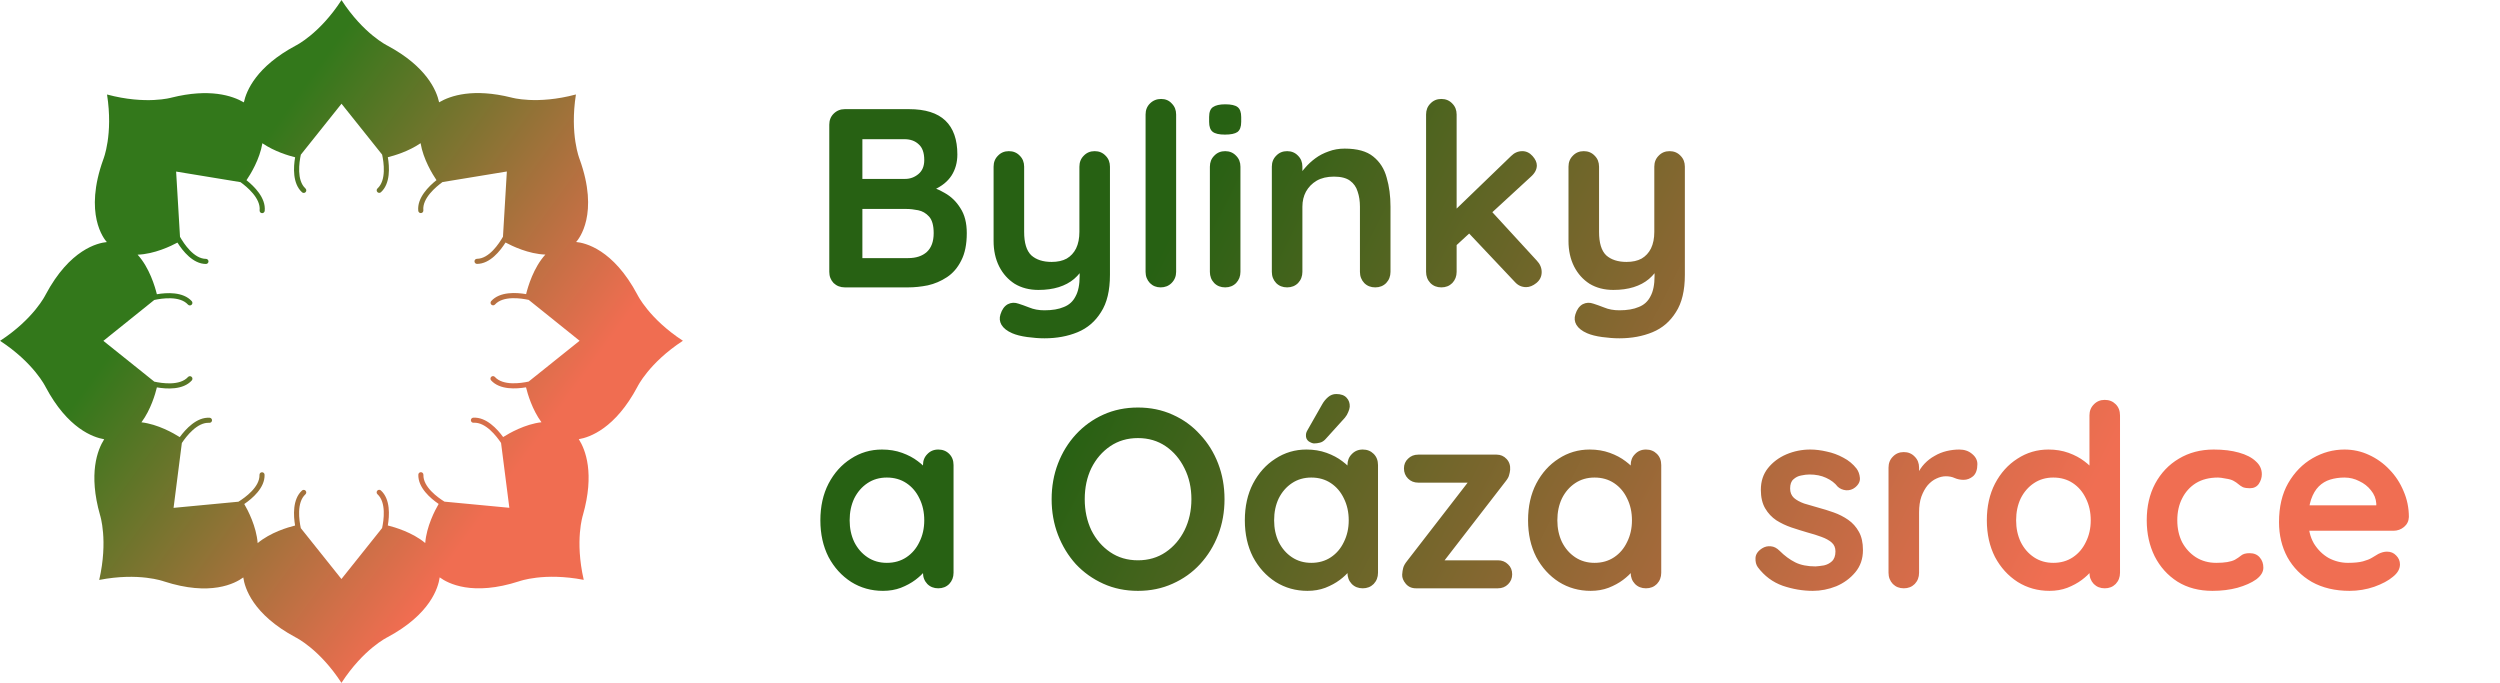
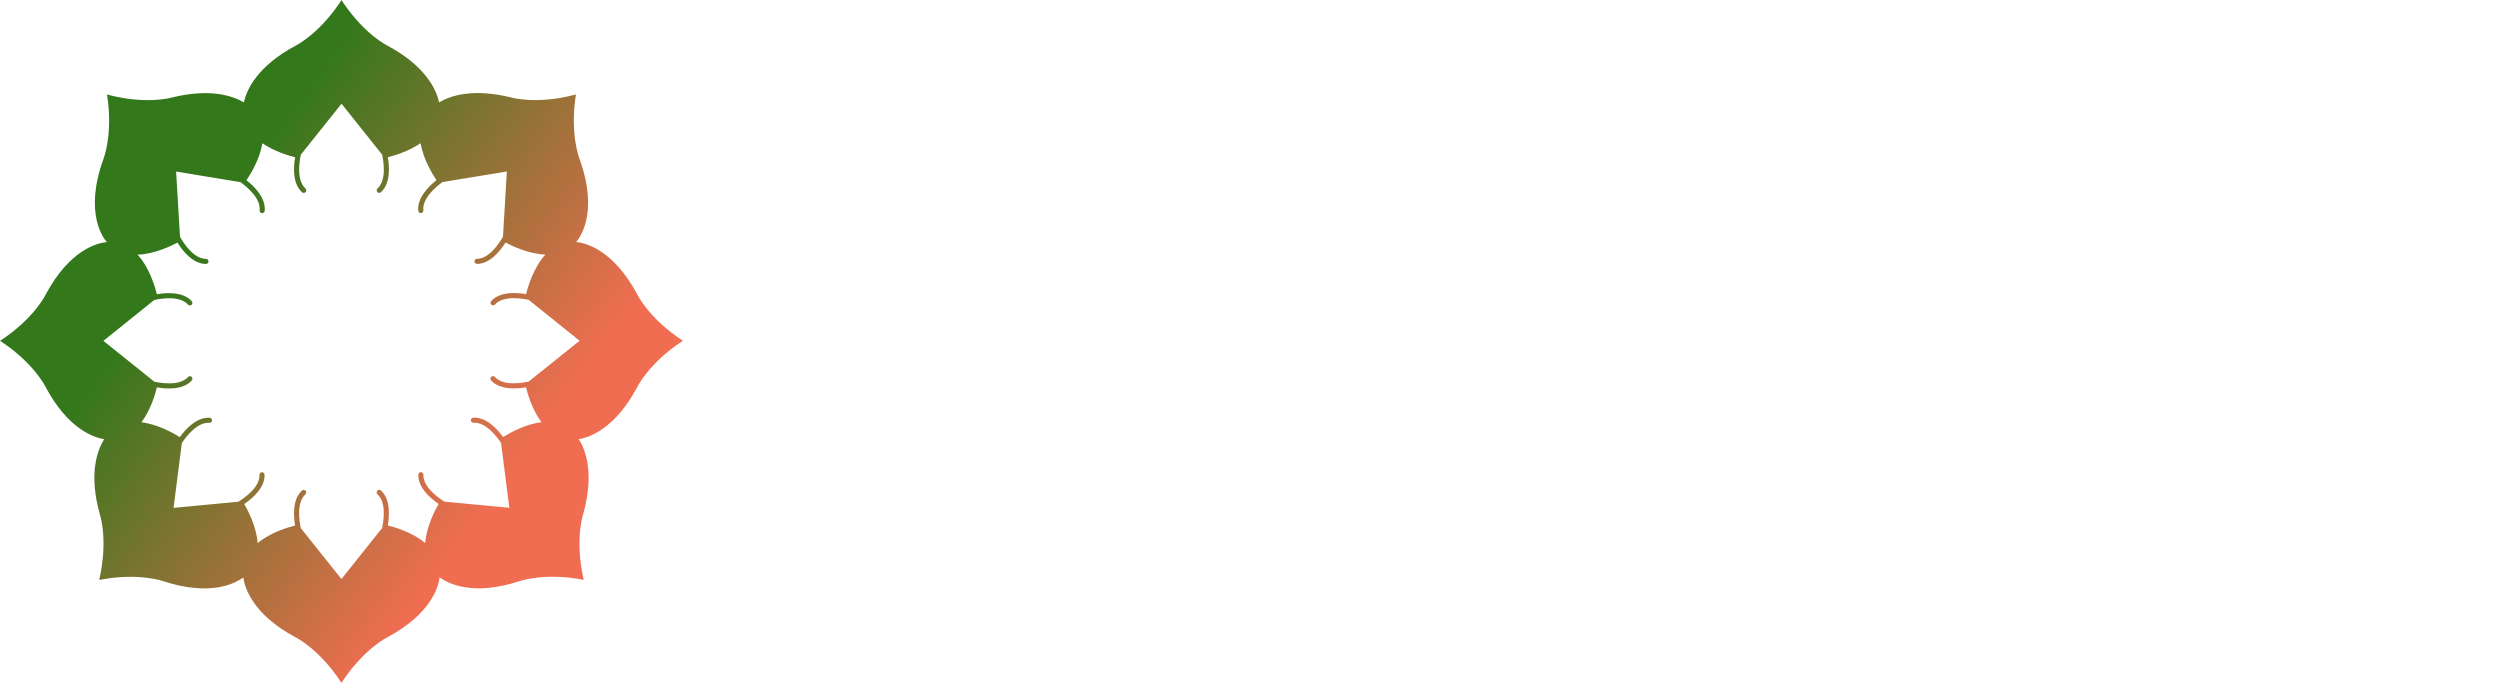
<svg xmlns="http://www.w3.org/2000/svg" width="216" height="59" viewBox="0 0 216 59" fill="none">
  <g clip-path="url(#clip0_863_15656)">
    <path d="M55.074 25.466C52.979 21.522 50.537 20.979 49.778 20.909C50.005 20.658 51.789 18.486 50.078 13.749C50.078 13.749 49.216 11.632 49.76 8.162C46.373 9.067 44.188 8.427 44.188 8.427C40.902 7.61 38.941 8.252 37.939 8.839C37.718 7.811 36.845 5.745 33.461 3.935C33.461 3.935 31.415 2.942 29.506 0.006C29.506 0.006 29.506 0.003 29.503 0V0.012C27.594 2.948 25.548 3.941 25.548 3.941C22.164 5.751 21.291 7.817 21.069 8.845C20.068 8.261 18.104 7.616 14.821 8.433C14.821 8.433 12.636 9.072 9.248 8.165C9.793 11.638 8.931 13.755 8.931 13.755C7.217 18.492 9.001 20.664 9.231 20.915C8.469 20.985 6.03 21.528 3.935 25.472C3.935 25.472 2.945 27.53 0.006 29.448C2.942 31.365 3.935 33.423 3.935 33.423C5.849 37.028 8.052 37.79 9.001 37.951C8.422 38.867 7.622 40.916 8.646 44.51C8.646 44.51 9.359 46.679 8.573 50.106C12.013 49.437 14.152 50.228 14.152 50.228C18.186 51.539 20.31 50.415 21.02 49.89C21.142 50.777 21.823 53.077 25.548 55.071C25.548 55.071 27.594 56.063 29.503 59C29.503 59 29.503 59.003 29.506 59.006V58.994C31.415 56.058 33.461 55.065 33.461 55.065C37.186 53.074 37.867 50.771 37.989 49.884C38.702 50.409 40.823 51.53 44.857 50.222C44.857 50.222 46.993 49.434 50.435 50.1C49.65 46.676 50.363 44.504 50.363 44.504C51.387 40.908 50.59 38.858 50.008 37.945C50.953 37.787 53.157 37.022 55.074 33.417C55.074 33.417 56.064 31.359 59.003 29.442C56.067 27.524 55.074 25.466 55.074 25.466ZM45.672 32.968C45.002 33.114 43.457 33.344 42.759 32.568C42.677 32.477 42.537 32.472 42.447 32.553C42.357 32.635 42.351 32.775 42.433 32.866C43.186 33.698 44.606 33.607 45.448 33.464C45.587 34.033 45.983 35.399 46.783 36.482C45.36 36.646 43.998 37.428 43.472 37.761C42.968 37.069 42.008 36.015 40.887 36.088C40.765 36.097 40.675 36.202 40.684 36.322C40.692 36.444 40.797 36.535 40.919 36.526C41.961 36.456 42.91 37.7 43.291 38.269L44.007 43.873L38.402 43.342C37.82 42.98 36.548 42.069 36.583 41.024C36.586 40.902 36.493 40.8 36.371 40.797C36.249 40.794 36.147 40.887 36.144 41.01C36.109 42.134 37.194 43.059 37.899 43.541C37.584 44.081 36.851 45.479 36.74 46.918C35.635 45.996 34.115 45.552 33.507 45.4C33.653 44.556 33.743 43.129 32.911 42.376C32.821 42.294 32.681 42.3 32.599 42.391C32.518 42.481 32.524 42.621 32.614 42.703C33.385 43.406 33.158 44.953 33.013 45.625L29.5 50.027L25.99 45.631C25.845 44.959 25.615 43.409 26.389 42.709C26.479 42.627 26.485 42.487 26.404 42.396C26.322 42.306 26.183 42.3 26.092 42.382C25.263 43.138 25.353 44.562 25.496 45.406C24.887 45.555 23.371 45.998 22.262 46.924C22.152 45.488 21.419 44.087 21.104 43.547C21.811 43.065 22.897 42.139 22.859 41.016C22.856 40.893 22.754 40.797 22.632 40.803C22.51 40.806 22.414 40.908 22.42 41.03C22.452 42.075 21.183 42.986 20.601 43.348L14.996 43.879L15.712 38.275C16.093 37.703 17.045 36.462 18.084 36.532C18.206 36.541 18.311 36.447 18.319 36.328C18.328 36.205 18.235 36.1 18.116 36.094C16.998 36.018 16.038 37.075 15.531 37.767C15.005 37.434 13.643 36.652 12.22 36.488C13.023 35.405 13.419 34.039 13.555 33.47C14.396 33.616 15.819 33.706 16.57 32.871C16.652 32.781 16.646 32.641 16.556 32.559C16.466 32.477 16.326 32.483 16.244 32.574C15.543 33.35 14.001 33.12 13.331 32.974L8.931 29.45L13.328 25.918C13.998 25.772 15.543 25.542 16.241 26.318C16.323 26.409 16.463 26.415 16.553 26.333C16.643 26.251 16.649 26.111 16.567 26.02C15.814 25.189 14.393 25.279 13.553 25.422C13.395 24.78 12.912 23.125 11.888 22.004C13.337 21.954 14.775 21.259 15.331 20.959C15.785 21.683 16.672 22.804 17.793 22.807C17.915 22.807 18.014 22.707 18.014 22.588C18.014 22.465 17.915 22.366 17.796 22.366C16.754 22.363 15.889 21.058 15.552 20.46L15.217 14.823L20.778 15.737C21.334 16.137 22.539 17.135 22.431 18.174C22.42 18.297 22.507 18.405 22.629 18.416C22.748 18.428 22.859 18.34 22.871 18.218C22.984 17.1 21.966 16.099 21.296 15.57C21.64 15.065 22.44 13.769 22.67 12.377C23.718 13.095 24.963 13.457 25.499 13.588C25.353 14.432 25.263 15.859 26.095 16.612C26.185 16.694 26.325 16.688 26.407 16.598C26.488 16.507 26.482 16.367 26.392 16.285C25.621 15.582 25.848 14.035 25.993 13.363L29.506 8.962L33.016 13.358C33.161 14.029 33.391 15.579 32.617 16.28C32.527 16.361 32.521 16.501 32.602 16.592C32.684 16.682 32.823 16.688 32.914 16.607C33.743 15.851 33.653 14.426 33.51 13.582C34.046 13.451 35.294 13.089 36.339 12.371C36.569 13.76 37.369 15.056 37.712 15.564C37.043 16.096 36.025 17.094 36.138 18.212C36.15 18.335 36.257 18.422 36.38 18.41C36.502 18.399 36.589 18.291 36.578 18.168C36.473 17.129 37.678 16.131 38.23 15.731L43.792 14.817L43.457 20.454C43.117 21.049 42.255 22.354 41.213 22.36C41.091 22.36 40.992 22.459 40.995 22.582C40.995 22.704 41.094 22.801 41.216 22.801C42.337 22.798 43.221 21.677 43.678 20.953C44.231 21.251 45.672 21.948 47.121 21.995C46.096 23.116 45.613 24.771 45.456 25.413C44.615 25.267 43.192 25.177 42.441 26.012C42.36 26.102 42.366 26.242 42.456 26.324C42.546 26.406 42.686 26.4 42.767 26.309C43.469 25.536 45.011 25.767 45.68 25.91L50.078 29.442L45.678 32.965L45.672 32.968Z" fill="url(#paint0_linear_863_15656)" />
  </g>
-   <path d="M78.536 9.43C79.944 9.43 80.993 9.76 81.682 10.42C82.371 11.08 82.716 12.055 82.716 13.346C82.716 14.035 82.547 14.644 82.21 15.172C81.873 15.685 81.374 16.089 80.714 16.382C80.054 16.661 79.24 16.8 78.272 16.8L78.36 15.81C78.815 15.81 79.335 15.876 79.922 16.008C80.509 16.125 81.073 16.345 81.616 16.668C82.173 16.976 82.628 17.416 82.98 17.988C83.347 18.545 83.53 19.264 83.53 20.144C83.53 21.112 83.369 21.904 83.046 22.52C82.738 23.136 82.327 23.613 81.814 23.95C81.301 24.287 80.751 24.522 80.164 24.654C79.577 24.771 79.013 24.83 78.47 24.83H72.992C72.611 24.83 72.288 24.705 72.024 24.456C71.775 24.192 71.65 23.869 71.65 23.488V10.772C71.65 10.391 71.775 10.075 72.024 9.826C72.288 9.562 72.611 9.43 72.992 9.43H78.536ZM78.14 12.026H74.224L74.51 11.674V15.656L74.246 15.458H78.206C78.631 15.458 79.013 15.319 79.35 15.04C79.687 14.761 79.856 14.358 79.856 13.83C79.856 13.199 79.695 12.745 79.372 12.466C79.064 12.173 78.653 12.026 78.14 12.026ZM78.316 18.054H74.312L74.51 17.878V22.52L74.29 22.3H78.47C79.145 22.3 79.68 22.124 80.076 21.772C80.472 21.405 80.67 20.863 80.67 20.144C80.67 19.484 80.538 19.007 80.274 18.714C80.01 18.421 79.695 18.237 79.328 18.164C78.961 18.091 78.624 18.054 78.316 18.054ZM94.58 13.06C94.961 13.06 95.277 13.192 95.526 13.456C95.775 13.705 95.9 14.021 95.9 14.402V23.752C95.9 25.101 95.643 26.172 95.13 26.964C94.631 27.771 93.957 28.35 93.106 28.702C92.255 29.054 91.302 29.23 90.246 29.23C89.777 29.23 89.278 29.193 88.75 29.12C88.222 29.047 87.789 28.937 87.452 28.79C87.012 28.599 86.704 28.357 86.528 28.064C86.367 27.785 86.337 27.485 86.44 27.162C86.572 26.737 86.785 26.443 87.078 26.282C87.371 26.135 87.679 26.121 88.002 26.238C88.237 26.311 88.545 26.421 88.926 26.568C89.307 26.729 89.747 26.81 90.246 26.81C90.921 26.81 91.478 26.715 91.918 26.524C92.373 26.348 92.71 26.04 92.93 25.6C93.165 25.175 93.282 24.588 93.282 23.84V22.366L93.744 22.894C93.495 23.378 93.179 23.781 92.798 24.104C92.431 24.412 91.991 24.647 91.478 24.808C90.965 24.969 90.378 25.05 89.718 25.05C88.941 25.05 88.259 24.874 87.672 24.522C87.1 24.155 86.653 23.657 86.33 23.026C86.007 22.381 85.846 21.647 85.846 20.826V14.402C85.846 14.021 85.971 13.705 86.22 13.456C86.469 13.192 86.785 13.06 87.166 13.06C87.547 13.06 87.863 13.192 88.112 13.456C88.361 13.705 88.486 14.021 88.486 14.402V20.034C88.486 20.987 88.691 21.662 89.102 22.058C89.527 22.439 90.114 22.63 90.862 22.63C91.375 22.63 91.808 22.535 92.16 22.344C92.512 22.139 92.783 21.845 92.974 21.464C93.165 21.068 93.26 20.591 93.26 20.034V14.402C93.26 14.021 93.385 13.705 93.634 13.456C93.883 13.192 94.199 13.06 94.58 13.06ZM101.618 23.488C101.618 23.869 101.486 24.192 101.222 24.456C100.973 24.705 100.657 24.83 100.276 24.83C99.909 24.83 99.602 24.705 99.352 24.456C99.103 24.192 98.978 23.869 98.978 23.488V9.892C98.978 9.511 99.103 9.195 99.352 8.946C99.616 8.682 99.939 8.55 100.32 8.55C100.701 8.55 101.009 8.682 101.244 8.946C101.493 9.195 101.618 9.511 101.618 9.892V23.488ZM107.174 23.488C107.174 23.869 107.049 24.192 106.8 24.456C106.55 24.705 106.235 24.83 105.854 24.83C105.472 24.83 105.157 24.705 104.908 24.456C104.658 24.192 104.534 23.869 104.534 23.488V14.402C104.534 14.021 104.658 13.705 104.908 13.456C105.157 13.192 105.472 13.06 105.854 13.06C106.235 13.06 106.55 13.192 106.8 13.456C107.049 13.705 107.174 14.021 107.174 14.402V23.488ZM105.832 11.63C105.333 11.63 104.981 11.549 104.776 11.388C104.57 11.227 104.468 10.941 104.468 10.53V10.112C104.468 9.687 104.578 9.401 104.798 9.254C105.032 9.093 105.384 9.012 105.854 9.012C106.367 9.012 106.726 9.093 106.932 9.254C107.137 9.415 107.24 9.701 107.24 10.112V10.53C107.24 10.955 107.13 11.249 106.91 11.41C106.69 11.557 106.33 11.63 105.832 11.63ZM116.179 12.84C117.264 12.84 118.086 13.067 118.643 13.522C119.215 13.977 119.604 14.585 119.809 15.348C120.029 16.096 120.139 16.932 120.139 17.856V23.488C120.139 23.869 120.014 24.192 119.765 24.456C119.516 24.705 119.2 24.83 118.819 24.83C118.438 24.83 118.122 24.705 117.873 24.456C117.624 24.192 117.499 23.869 117.499 23.488V17.856C117.499 17.372 117.433 16.939 117.301 16.558C117.184 16.162 116.964 15.847 116.641 15.612C116.318 15.377 115.856 15.26 115.255 15.26C114.668 15.26 114.17 15.377 113.759 15.612C113.363 15.847 113.055 16.162 112.835 16.558C112.63 16.939 112.527 17.372 112.527 17.856V23.488C112.527 23.869 112.402 24.192 112.153 24.456C111.904 24.705 111.588 24.83 111.207 24.83C110.826 24.83 110.51 24.705 110.261 24.456C110.012 24.192 109.887 23.869 109.887 23.488V14.402C109.887 14.021 110.012 13.705 110.261 13.456C110.51 13.192 110.826 13.06 111.207 13.06C111.588 13.06 111.904 13.192 112.153 13.456C112.402 13.705 112.527 14.021 112.527 14.402V15.348L112.197 15.282C112.329 15.033 112.52 14.769 112.769 14.49C113.018 14.197 113.312 13.925 113.649 13.676C113.986 13.427 114.368 13.229 114.793 13.082C115.218 12.921 115.68 12.84 116.179 12.84ZM124.533 24.83C124.151 24.83 123.836 24.705 123.587 24.456C123.337 24.192 123.213 23.869 123.213 23.488V9.892C123.213 9.511 123.337 9.195 123.587 8.946C123.836 8.682 124.151 8.55 124.533 8.55C124.914 8.55 125.229 8.682 125.479 8.946C125.728 9.195 125.853 9.511 125.853 9.892V23.488C125.853 23.869 125.728 24.192 125.479 24.456C125.229 24.705 124.914 24.83 124.533 24.83ZM131.529 13.06C131.866 13.06 132.159 13.199 132.409 13.478C132.658 13.757 132.783 14.028 132.783 14.292C132.783 14.644 132.607 14.974 132.255 15.282L125.633 21.376L125.523 18.34L130.561 13.478C130.839 13.199 131.162 13.06 131.529 13.06ZM131.859 24.808C131.477 24.808 131.155 24.661 130.891 24.368L126.821 20.056L128.823 18.208L132.783 22.52C133.061 22.813 133.201 23.143 133.201 23.51C133.201 23.891 133.047 24.207 132.739 24.456C132.445 24.691 132.152 24.808 131.859 24.808ZM144.252 13.06C144.633 13.06 144.949 13.192 145.198 13.456C145.447 13.705 145.572 14.021 145.572 14.402V23.752C145.572 25.101 145.315 26.172 144.802 26.964C144.303 27.771 143.629 28.35 142.778 28.702C141.927 29.054 140.974 29.23 139.918 29.23C139.449 29.23 138.95 29.193 138.422 29.12C137.894 29.047 137.461 28.937 137.124 28.79C136.684 28.599 136.376 28.357 136.2 28.064C136.039 27.785 136.009 27.485 136.112 27.162C136.244 26.737 136.457 26.443 136.75 26.282C137.043 26.135 137.351 26.121 137.674 26.238C137.909 26.311 138.217 26.421 138.598 26.568C138.979 26.729 139.419 26.81 139.918 26.81C140.593 26.81 141.15 26.715 141.59 26.524C142.045 26.348 142.382 26.04 142.602 25.6C142.837 25.175 142.954 24.588 142.954 23.84V22.366L143.416 22.894C143.167 23.378 142.851 23.781 142.47 24.104C142.103 24.412 141.663 24.647 141.15 24.808C140.637 24.969 140.05 25.05 139.39 25.05C138.613 25.05 137.931 24.874 137.344 24.522C136.772 24.155 136.325 23.657 136.002 23.026C135.679 22.381 135.518 21.647 135.518 20.826V14.402C135.518 14.021 135.643 13.705 135.892 13.456C136.141 13.192 136.457 13.06 136.838 13.06C137.219 13.06 137.535 13.192 137.784 13.456C138.033 13.705 138.158 14.021 138.158 14.402V20.034C138.158 20.987 138.363 21.662 138.774 22.058C139.199 22.439 139.786 22.63 140.534 22.63C141.047 22.63 141.48 22.535 141.832 22.344C142.184 22.139 142.455 21.845 142.646 21.464C142.837 21.068 142.932 20.591 142.932 20.034V14.402C142.932 14.021 143.057 13.705 143.306 13.456C143.555 13.192 143.871 13.06 144.252 13.06ZM81.066 38.84C81.447 38.84 81.763 38.965 82.012 39.214C82.261 39.463 82.386 39.786 82.386 40.182V49.488C82.386 49.869 82.261 50.192 82.012 50.456C81.763 50.705 81.447 50.83 81.066 50.83C80.685 50.83 80.369 50.705 80.12 50.456C79.871 50.192 79.746 49.869 79.746 49.488V48.41L80.23 48.608C80.23 48.799 80.127 49.033 79.922 49.312C79.717 49.576 79.438 49.84 79.086 50.104C78.734 50.368 78.316 50.595 77.832 50.786C77.363 50.962 76.849 51.05 76.292 51.05C75.28 51.05 74.363 50.793 73.542 50.28C72.721 49.752 72.068 49.033 71.584 48.124C71.115 47.2 70.88 46.144 70.88 44.956C70.88 43.753 71.115 42.697 71.584 41.788C72.068 40.864 72.713 40.145 73.52 39.632C74.327 39.104 75.221 38.84 76.204 38.84C76.835 38.84 77.414 38.935 77.942 39.126C78.47 39.317 78.925 39.559 79.306 39.852C79.702 40.145 80.003 40.446 80.208 40.754C80.428 41.047 80.538 41.297 80.538 41.502L79.746 41.788V40.182C79.746 39.801 79.871 39.485 80.12 39.236C80.369 38.972 80.685 38.84 81.066 38.84ZM76.622 48.63C77.267 48.63 77.832 48.469 78.316 48.146C78.8 47.823 79.174 47.383 79.438 46.826C79.717 46.269 79.856 45.645 79.856 44.956C79.856 44.252 79.717 43.621 79.438 43.064C79.174 42.507 78.8 42.067 78.316 41.744C77.832 41.421 77.267 41.26 76.622 41.26C75.991 41.26 75.434 41.421 74.95 41.744C74.466 42.067 74.085 42.507 73.806 43.064C73.542 43.621 73.41 44.252 73.41 44.956C73.41 45.645 73.542 46.269 73.806 46.826C74.085 47.383 74.466 47.823 74.95 48.146C75.434 48.469 75.991 48.63 76.622 48.63ZM105.798 43.13C105.798 44.23 105.615 45.257 105.248 46.21C104.882 47.163 104.361 48.007 103.686 48.74C103.026 49.459 102.234 50.023 101.31 50.434C100.401 50.845 99.404 51.05 98.319 51.05C97.233 51.05 96.236 50.845 95.326 50.434C94.417 50.023 93.625 49.459 92.951 48.74C92.29 48.007 91.777 47.163 91.41 46.21C91.044 45.257 90.861 44.23 90.861 43.13C90.861 42.03 91.044 41.003 91.41 40.05C91.777 39.097 92.29 38.261 92.951 37.542C93.625 36.809 94.417 36.237 95.326 35.826C96.236 35.415 97.233 35.21 98.319 35.21C99.404 35.21 100.401 35.415 101.31 35.826C102.234 36.237 103.026 36.809 103.686 37.542C104.361 38.261 104.882 39.097 105.248 40.05C105.615 41.003 105.798 42.03 105.798 43.13ZM102.938 43.13C102.938 42.147 102.74 41.26 102.344 40.468C101.948 39.661 101.406 39.023 100.716 38.554C100.027 38.085 99.228 37.85 98.319 37.85C97.409 37.85 96.61 38.085 95.921 38.554C95.231 39.023 94.689 39.654 94.293 40.446C93.911 41.238 93.721 42.133 93.721 43.13C93.721 44.113 93.911 45.007 94.293 45.814C94.689 46.606 95.231 47.237 95.921 47.706C96.61 48.175 97.409 48.41 98.319 48.41C99.228 48.41 100.027 48.175 100.716 47.706C101.406 47.237 101.948 46.606 102.344 45.814C102.74 45.007 102.938 44.113 102.938 43.13ZM117.74 38.84C118.121 38.84 118.436 38.965 118.686 39.214C118.935 39.463 119.06 39.786 119.06 40.182V49.488C119.06 49.869 118.935 50.192 118.686 50.456C118.436 50.705 118.121 50.83 117.74 50.83C117.358 50.83 117.043 50.705 116.794 50.456C116.544 50.192 116.42 49.869 116.42 49.488V48.41L116.904 48.608C116.904 48.799 116.801 49.033 116.596 49.312C116.39 49.576 116.112 49.84 115.76 50.104C115.408 50.368 114.99 50.595 114.506 50.786C114.036 50.962 113.523 51.05 112.966 51.05C111.954 51.05 111.037 50.793 110.216 50.28C109.394 49.752 108.742 49.033 108.258 48.124C107.788 47.2 107.554 46.144 107.554 44.956C107.554 43.753 107.788 42.697 108.258 41.788C108.742 40.864 109.387 40.145 110.194 39.632C111 39.104 111.895 38.84 112.878 38.84C113.508 38.84 114.088 38.935 114.616 39.126C115.144 39.317 115.598 39.559 115.98 39.852C116.376 40.145 116.676 40.446 116.882 40.754C117.102 41.047 117.212 41.297 117.212 41.502L116.42 41.788V40.182C116.42 39.801 116.544 39.485 116.794 39.236C117.043 38.972 117.358 38.84 117.74 38.84ZM113.296 48.63C113.941 48.63 114.506 48.469 114.99 48.146C115.474 47.823 115.848 47.383 116.112 46.826C116.39 46.269 116.53 45.645 116.53 44.956C116.53 44.252 116.39 43.621 116.112 43.064C115.848 42.507 115.474 42.067 114.99 41.744C114.506 41.421 113.941 41.26 113.296 41.26C112.665 41.26 112.108 41.421 111.624 41.744C111.14 42.067 110.758 42.507 110.48 43.064C110.216 43.621 110.084 44.252 110.084 44.956C110.084 45.645 110.216 46.269 110.48 46.826C110.758 47.383 111.14 47.823 111.624 48.146C112.108 48.469 112.665 48.63 113.296 48.63ZM113.538 38.312C113.42 38.312 113.266 38.253 113.076 38.136C112.9 38.004 112.819 37.821 112.834 37.586C112.834 37.454 112.878 37.315 112.966 37.168L114.242 34.924C114.374 34.689 114.542 34.484 114.748 34.308C114.953 34.132 115.188 34.044 115.452 34.044C115.862 34.044 116.163 34.154 116.354 34.374C116.544 34.579 116.632 34.836 116.618 35.144C116.603 35.291 116.559 35.445 116.486 35.606C116.427 35.767 116.332 35.929 116.2 36.09L114.528 37.938C114.381 38.099 114.22 38.202 114.044 38.246C113.868 38.29 113.699 38.312 113.538 38.312ZM129.42 48.41C129.772 48.41 130.066 48.527 130.3 48.762C130.535 48.982 130.652 49.268 130.652 49.62C130.652 49.957 130.535 50.243 130.3 50.478C130.066 50.713 129.772 50.83 129.42 50.83H122.336C121.97 50.83 121.676 50.698 121.456 50.434C121.236 50.17 121.134 49.906 121.148 49.642C121.163 49.422 121.192 49.231 121.236 49.07C121.28 48.894 121.39 48.696 121.566 48.476L127.044 41.392L127 41.7H122.534C122.182 41.7 121.889 41.583 121.654 41.348C121.42 41.113 121.302 40.82 121.302 40.468C121.302 40.131 121.42 39.852 121.654 39.632C121.889 39.397 122.182 39.28 122.534 39.28H129.31C129.648 39.28 129.934 39.405 130.168 39.654C130.403 39.903 130.506 40.219 130.476 40.6C130.462 40.747 130.432 40.893 130.388 41.04C130.359 41.187 130.264 41.363 130.102 41.568L124.712 48.542V48.41H129.42ZM142.211 38.84C142.592 38.84 142.907 38.965 143.157 39.214C143.406 39.463 143.531 39.786 143.531 40.182V49.488C143.531 49.869 143.406 50.192 143.157 50.456C142.907 50.705 142.592 50.83 142.211 50.83C141.829 50.83 141.514 50.705 141.265 50.456C141.015 50.192 140.891 49.869 140.891 49.488V48.41L141.375 48.608C141.375 48.799 141.272 49.033 141.067 49.312C140.861 49.576 140.583 49.84 140.231 50.104C139.879 50.368 139.461 50.595 138.977 50.786C138.507 50.962 137.994 51.05 137.437 51.05C136.425 51.05 135.508 50.793 134.687 50.28C133.865 49.752 133.213 49.033 132.729 48.124C132.259 47.2 132.025 46.144 132.025 44.956C132.025 43.753 132.259 42.697 132.729 41.788C133.213 40.864 133.858 40.145 134.665 39.632C135.471 39.104 136.366 38.84 137.349 38.84C137.979 38.84 138.559 38.935 139.087 39.126C139.615 39.317 140.069 39.559 140.451 39.852C140.847 40.145 141.147 40.446 141.353 40.754C141.573 41.047 141.683 41.297 141.683 41.502L140.891 41.788V40.182C140.891 39.801 141.015 39.485 141.265 39.236C141.514 38.972 141.829 38.84 142.211 38.84ZM137.767 48.63C138.412 48.63 138.977 48.469 139.461 48.146C139.945 47.823 140.319 47.383 140.583 46.826C140.861 46.269 141.001 45.645 141.001 44.956C141.001 44.252 140.861 43.621 140.583 43.064C140.319 42.507 139.945 42.067 139.461 41.744C138.977 41.421 138.412 41.26 137.767 41.26C137.136 41.26 136.579 41.421 136.095 41.744C135.611 42.067 135.229 42.507 134.951 43.064C134.687 43.621 134.555 44.252 134.555 44.956C134.555 45.645 134.687 46.269 134.951 46.826C135.229 47.383 135.611 47.823 136.095 48.146C136.579 48.469 137.136 48.63 137.767 48.63ZM151.873 49.004C151.726 48.799 151.66 48.535 151.675 48.212C151.69 47.889 151.88 47.611 152.247 47.376C152.482 47.229 152.731 47.171 152.995 47.2C153.259 47.215 153.516 47.347 153.765 47.596C154.19 48.021 154.638 48.351 155.107 48.586C155.576 48.821 156.163 48.938 156.867 48.938C157.087 48.923 157.329 48.894 157.593 48.85C157.857 48.791 158.084 48.674 158.275 48.498C158.48 48.307 158.583 48.021 158.583 47.64C158.583 47.317 158.473 47.061 158.253 46.87C158.033 46.679 157.74 46.518 157.373 46.386C157.021 46.254 156.625 46.129 156.185 46.012C155.73 45.88 155.261 45.733 154.777 45.572C154.308 45.411 153.875 45.205 153.479 44.956C153.083 44.692 152.76 44.347 152.511 43.922C152.262 43.497 152.137 42.961 152.137 42.316C152.137 41.583 152.342 40.959 152.753 40.446C153.164 39.933 153.692 39.537 154.337 39.258C154.997 38.979 155.686 38.84 156.405 38.84C156.86 38.84 157.336 38.899 157.835 39.016C158.334 39.119 158.81 39.295 159.265 39.544C159.72 39.779 160.101 40.094 160.409 40.49C160.57 40.71 160.666 40.974 160.695 41.282C160.724 41.59 160.585 41.869 160.277 42.118C160.057 42.294 159.8 42.375 159.507 42.36C159.214 42.331 158.972 42.228 158.781 42.052C158.532 41.729 158.194 41.473 157.769 41.282C157.358 41.091 156.882 40.996 156.339 40.996C156.119 40.996 155.877 41.025 155.613 41.084C155.364 41.128 155.144 41.238 154.953 41.414C154.762 41.575 154.667 41.839 154.667 42.206C154.667 42.543 154.777 42.815 154.997 43.02C155.217 43.211 155.51 43.372 155.877 43.504C156.258 43.621 156.662 43.739 157.087 43.856C157.527 43.973 157.974 44.113 158.429 44.274C158.884 44.435 159.302 44.648 159.683 44.912C160.064 45.176 160.372 45.521 160.607 45.946C160.842 46.357 160.959 46.885 160.959 47.53C160.959 48.278 160.739 48.916 160.299 49.444C159.859 49.972 159.309 50.375 158.649 50.654C157.989 50.918 157.314 51.05 156.625 51.05C155.76 51.05 154.894 50.903 154.029 50.61C153.164 50.302 152.445 49.767 151.873 49.004ZM164.488 50.83C164.107 50.83 163.792 50.705 163.542 50.456C163.293 50.192 163.168 49.869 163.168 49.488V40.402C163.168 40.021 163.293 39.705 163.542 39.456C163.792 39.192 164.107 39.06 164.488 39.06C164.87 39.06 165.185 39.192 165.434 39.456C165.684 39.705 165.808 40.021 165.808 40.402V42.47L165.654 40.996C165.816 40.644 166.021 40.336 166.27 40.072C166.534 39.793 166.828 39.566 167.15 39.39C167.473 39.199 167.818 39.06 168.184 38.972C168.551 38.884 168.918 38.84 169.284 38.84C169.724 38.84 170.091 38.965 170.384 39.214C170.692 39.463 170.846 39.757 170.846 40.094C170.846 40.578 170.722 40.93 170.472 41.15C170.223 41.355 169.952 41.458 169.658 41.458C169.38 41.458 169.123 41.407 168.888 41.304C168.668 41.201 168.412 41.15 168.118 41.15C167.854 41.15 167.583 41.216 167.304 41.348C167.04 41.465 166.791 41.656 166.556 41.92C166.336 42.184 166.153 42.514 166.006 42.91C165.874 43.291 165.808 43.746 165.808 44.274V49.488C165.808 49.869 165.684 50.192 165.434 50.456C165.185 50.705 164.87 50.83 164.488 50.83ZM181.849 34.55C182.231 34.55 182.546 34.675 182.795 34.924C183.045 35.173 183.169 35.496 183.169 35.892V49.488C183.169 49.869 183.045 50.192 182.795 50.456C182.546 50.705 182.231 50.83 181.849 50.83C181.468 50.83 181.153 50.705 180.903 50.456C180.654 50.192 180.529 49.869 180.529 49.488V48.41L181.013 48.608C181.013 48.799 180.911 49.033 180.705 49.312C180.5 49.576 180.221 49.84 179.869 50.104C179.517 50.368 179.099 50.595 178.615 50.786C178.146 50.962 177.633 51.05 177.075 51.05C176.063 51.05 175.147 50.793 174.325 50.28C173.504 49.752 172.851 49.033 172.367 48.124C171.898 47.2 171.663 46.144 171.663 44.956C171.663 43.753 171.898 42.697 172.367 41.788C172.851 40.864 173.497 40.145 174.303 39.632C175.11 39.104 176.005 38.84 176.987 38.84C177.618 38.84 178.197 38.935 178.725 39.126C179.253 39.317 179.708 39.559 180.089 39.852C180.485 40.145 180.786 40.446 180.991 40.754C181.211 41.047 181.321 41.297 181.321 41.502L180.529 41.788V35.892C180.529 35.511 180.654 35.195 180.903 34.946C181.153 34.682 181.468 34.55 181.849 34.55ZM177.405 48.63C178.051 48.63 178.615 48.469 179.099 48.146C179.583 47.823 179.957 47.383 180.221 46.826C180.5 46.269 180.639 45.645 180.639 44.956C180.639 44.252 180.5 43.621 180.221 43.064C179.957 42.507 179.583 42.067 179.099 41.744C178.615 41.421 178.051 41.26 177.405 41.26C176.775 41.26 176.217 41.421 175.733 41.744C175.249 42.067 174.868 42.507 174.589 43.064C174.325 43.621 174.193 44.252 174.193 44.956C174.193 45.645 174.325 46.269 174.589 46.826C174.868 47.383 175.249 47.823 175.733 48.146C176.217 48.469 176.775 48.63 177.405 48.63ZM191.264 38.84C192.1 38.84 192.826 38.928 193.442 39.104C194.072 39.28 194.556 39.529 194.894 39.852C195.246 40.16 195.422 40.534 195.422 40.974C195.422 41.267 195.334 41.546 195.158 41.81C194.982 42.059 194.725 42.184 194.388 42.184C194.153 42.184 193.955 42.155 193.794 42.096C193.647 42.023 193.515 41.935 193.398 41.832C193.28 41.729 193.141 41.634 192.98 41.546C192.833 41.458 192.606 41.392 192.298 41.348C192.004 41.289 191.784 41.26 191.638 41.26C190.89 41.26 190.252 41.421 189.724 41.744C189.21 42.067 188.814 42.507 188.536 43.064C188.257 43.607 188.118 44.237 188.118 44.956C188.118 45.66 188.257 46.291 188.536 46.848C188.829 47.391 189.225 47.823 189.724 48.146C190.237 48.469 190.824 48.63 191.484 48.63C191.85 48.63 192.166 48.608 192.43 48.564C192.694 48.52 192.914 48.454 193.09 48.366C193.295 48.249 193.478 48.124 193.64 47.992C193.801 47.86 194.043 47.794 194.366 47.794C194.747 47.794 195.04 47.919 195.246 48.168C195.451 48.403 195.554 48.696 195.554 49.048C195.554 49.415 195.348 49.752 194.938 50.06C194.527 50.353 193.984 50.595 193.31 50.786C192.65 50.962 191.931 51.05 191.154 51.05C189.995 51.05 188.99 50.786 188.14 50.258C187.289 49.715 186.629 48.982 186.16 48.058C185.705 47.134 185.478 46.1 185.478 44.956C185.478 43.753 185.72 42.697 186.204 41.788C186.702 40.864 187.384 40.145 188.25 39.632C189.13 39.104 190.134 38.84 191.264 38.84ZM203.001 51.05C201.755 51.05 200.669 50.793 199.745 50.28C198.836 49.752 198.132 49.041 197.633 48.146C197.149 47.251 196.907 46.239 196.907 45.11C196.907 43.79 197.171 42.668 197.699 41.744C198.242 40.805 198.946 40.087 199.811 39.588C200.677 39.089 201.593 38.84 202.561 38.84C203.309 38.84 204.013 38.994 204.673 39.302C205.348 39.61 205.942 40.035 206.455 40.578C206.969 41.106 207.372 41.722 207.665 42.426C207.973 43.13 208.127 43.878 208.127 44.67C208.113 45.022 207.973 45.308 207.709 45.528C207.445 45.748 207.137 45.858 206.785 45.858H198.381L197.721 43.658H205.795L205.311 44.098V43.504C205.282 43.079 205.128 42.697 204.849 42.36C204.585 42.023 204.248 41.759 203.837 41.568C203.441 41.363 203.016 41.26 202.561 41.26C202.121 41.26 201.711 41.319 201.329 41.436C200.948 41.553 200.618 41.751 200.339 42.03C200.061 42.309 199.841 42.683 199.679 43.152C199.518 43.621 199.437 44.215 199.437 44.934C199.437 45.726 199.599 46.401 199.921 46.958C200.259 47.501 200.684 47.919 201.197 48.212C201.725 48.491 202.283 48.63 202.869 48.63C203.412 48.63 203.845 48.586 204.167 48.498C204.49 48.41 204.747 48.307 204.937 48.19C205.143 48.058 205.326 47.948 205.487 47.86C205.751 47.728 206.001 47.662 206.235 47.662C206.558 47.662 206.822 47.772 207.027 47.992C207.247 48.212 207.357 48.469 207.357 48.762C207.357 49.158 207.152 49.517 206.741 49.84C206.36 50.163 205.825 50.449 205.135 50.698C204.446 50.933 203.735 51.05 203.001 51.05Z" fill="url(#paint1_linear_863_15656)" />
  <defs>
    <linearGradient id="paint0_linear_863_15656" x1="-6.39119e-08" y1="10.5" x2="52.5" y2="48.5" gradientUnits="userSpaceOnUse">
      <stop offset="0.3" stop-color="#33781B" />
      <stop offset="0.83" stop-color="#F06D51" />
    </linearGradient>
    <linearGradient id="paint1_linear_863_15656" x1="83.956" y1="-21.631" x2="189.634" y2="32.283" gradientUnits="userSpaceOnUse">
      <stop offset="0.289" stop-color="#276113" />
      <stop offset="0.972" stop-color="#F06E52" />
    </linearGradient>
    <clipPath id="clip0_863_15656">
      <rect width="59" height="59" fill="white" />
    </clipPath>
  </defs>
</svg>